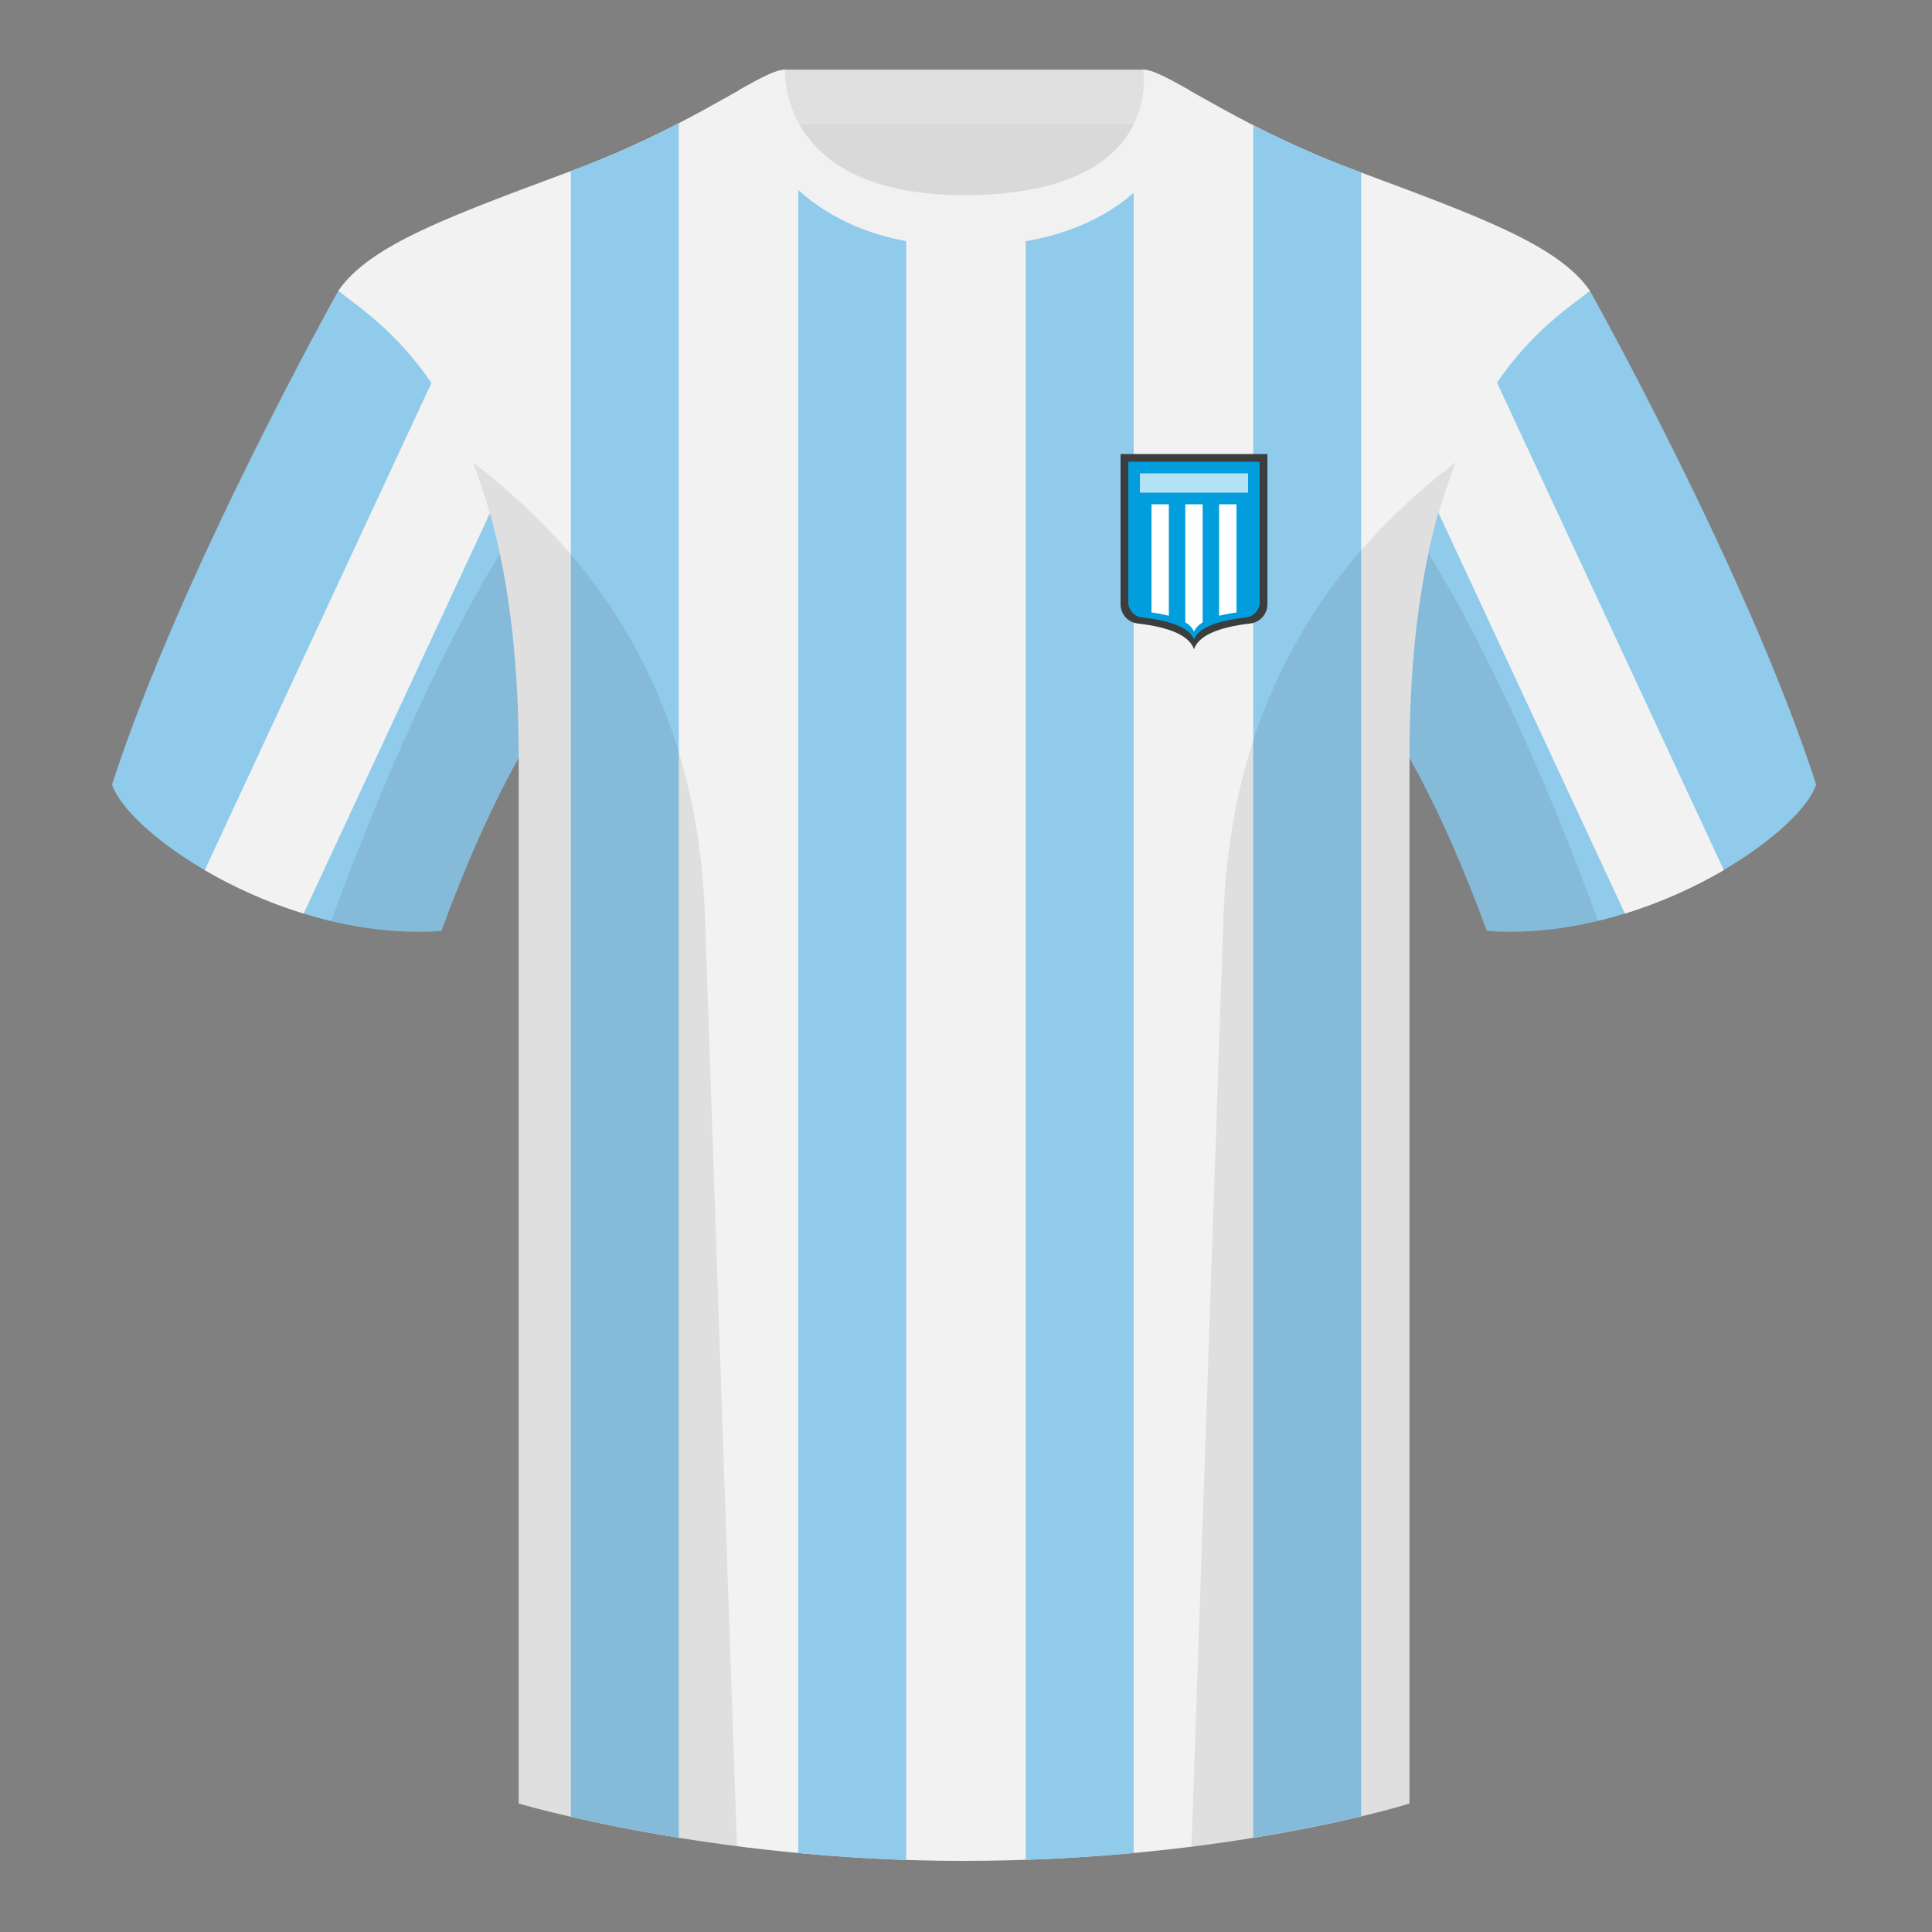
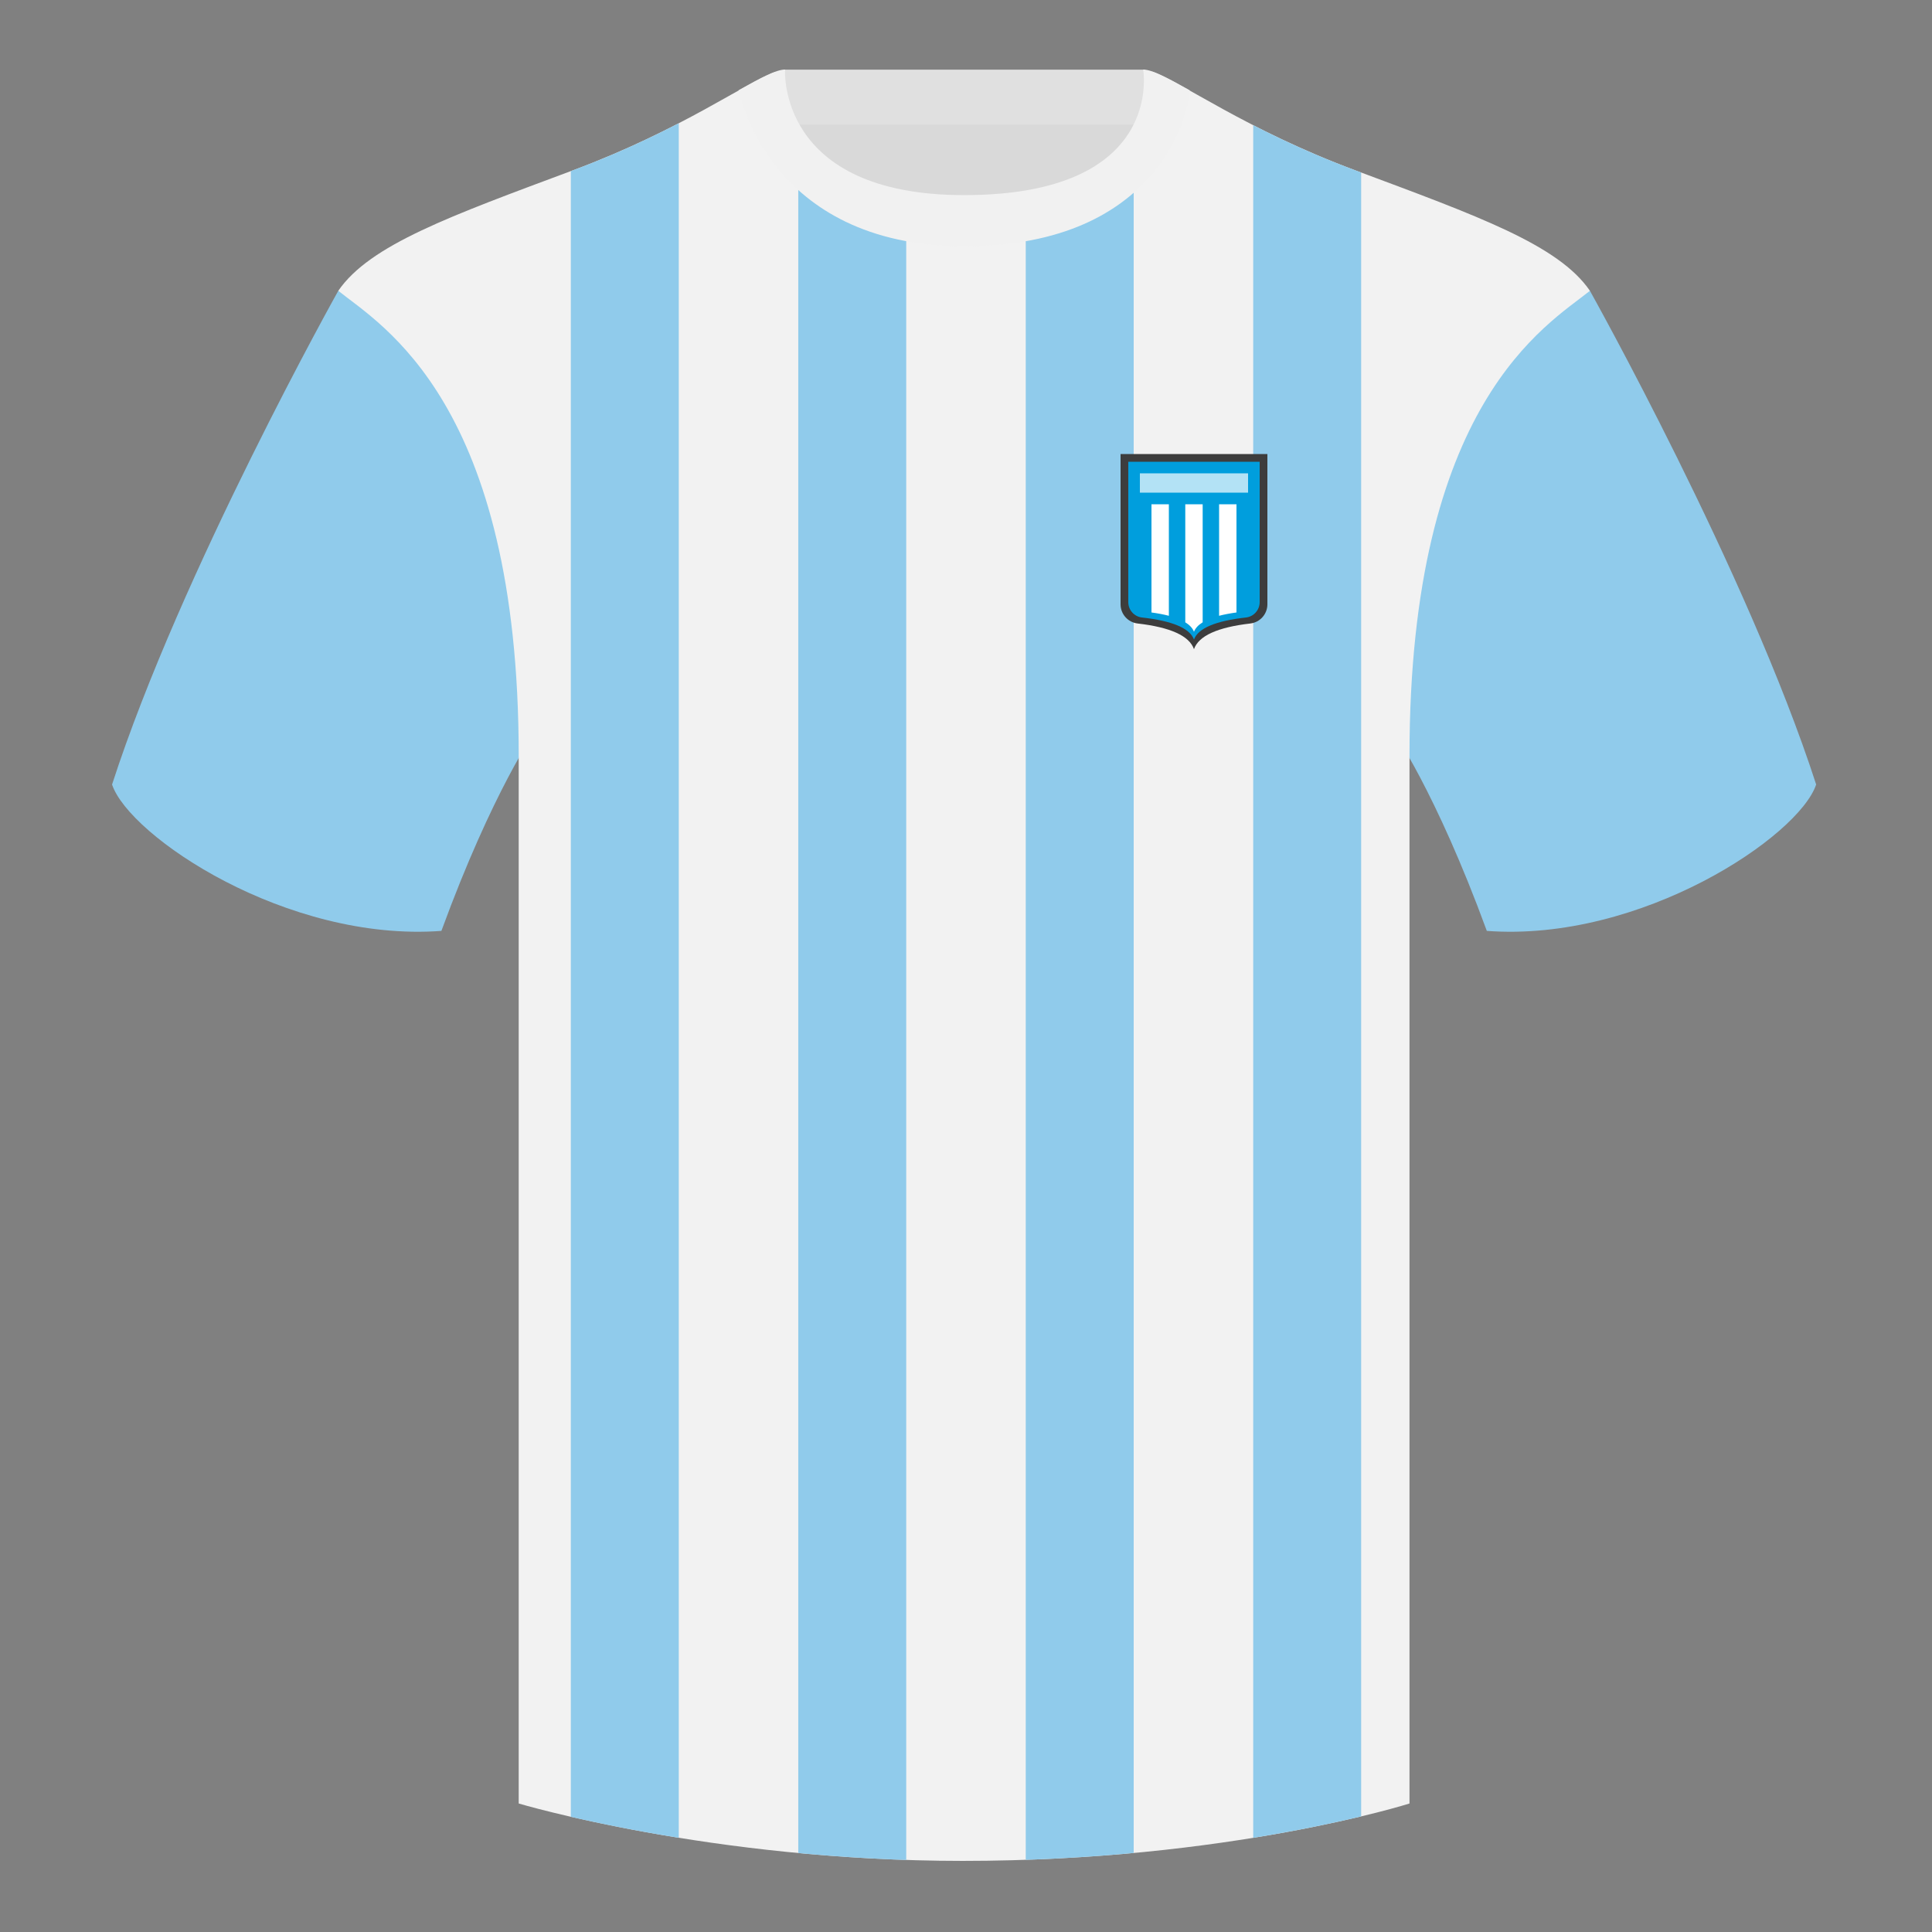
<svg xmlns="http://www.w3.org/2000/svg" width="500" height="500" viewBox="0 0 500 500">
  <rect x="0" y="0" width="500" height="500" fill="#808080" stroke="none" />
  <g fill="none" fill-rule="evenodd">
-     <path d="M0 0h500v500H0z" />
    <path fill="#D9D9D9" d="M203.003 109.223h93.643V21.928h-93.643z" />
    <path fill="#E0E0E0" d="M202.864 32.228h93.459v-14.2h-93.459z" />
    <path d="M29 203.029c4.445 13.375 45.208 40.86 85.232 37.885 13.34-36.4 24.46-52 24.46-52s2.963-95.085-51.144-113.655c0 0-40.763 72.8-58.547 127.77zm382.473-127.77s40.763 72.8 58.547 127.77c-4.445 13.375-45.208 40.86-85.232 37.885-13.34-36.4-24.46-52-24.46-52s-2.963-95.085 51.144-113.655" fill="#90CBEB" />
    <path d="M249.511 57.703c-50.082 0-47.798-39.469-48.743-39.14-7.516 2.619-24.133 14.937-52.438 25.495-31.873 11.885-52.626 19.315-60.782 31.2 11.115 8.915 46.694 28.97 46.694 120.345v271.14s49.658 14.855 114.885 14.855c68.929 0 115.648-14.855 115.648-14.855v-271.14c0-91.375 35.58-111.43 46.699-120.345-8.157-11.885-28.91-19.315-60.782-31.2-28.36-10.577-44.982-22.919-52.478-25.511-.927-.318 4.177 39.156-48.703 39.156z" fill="#F2F2F2" />
    <path d="M265.462 56.275c15.676-3.094 23.748-10.752 27.937-18.367v441.644a478.696 478.696 0 01-27.937 1.767V56.275zm58.867-23.88c7.325 3.753 16.071 7.824 26.363 11.662l1.573.587v425.441c-6.829 1.636-16.282 3.656-27.937 5.545V32.395zM234.532 481.353c-9.8-.327-19.156-.961-27.937-1.79V37.808c4.476 7.684 12.681 15.435 27.937 18.512v425.033zm-58.867-5.74c-11.44-1.846-20.936-3.816-27.937-5.43V44.282l.602-.224c10.751-4.01 19.815-8.274 27.335-12.164v443.719z" fill="#90CBEB" />
-     <path d="M113.823 94.436c7.259 9.195 12.409 20.354 16.061 31.735L78.581 236.438c-9.413-2.901-18.146-6.895-25.593-11.249l60.836-130.754zm271.467 0l60.836 130.754c-7.447 4.354-16.181 8.348-25.593 11.249l-51.304-110.267c3.652-11.381 8.803-22.54 16.061-31.735z" fill="#F2F2F2" />
    <path d="M307.852 23.345c-5.772-3.24-9.728-5.345-12.008-5.345 0 0 5.882 32.495-46.335 32.495-48.52 0-46.335-32.495-46.335-32.495-2.28 0-6.236 2.105-12.003 5.345 0 0 7.368 40.38 58.403 40.38 51.478 0 58.278-35.895 58.278-40.38z" fill="#F1F1F1" />
-     <path d="M413.584 238.323c-9.288 2.238-19.065 3.316-28.798 2.593-8.198-22.369-15.557-36.883-20.013-44.748v270.577s-21.102 6.71-55.866 11.11c-.182-.02-.363-.04-.544-.06 1.881-54.795 5.722-166.47 8.276-240.705 2.055-59.755 31.085-95.29 60.099-117.44-2.675 6.781-5.071 14.606-6.999 23.667 7.354 11.851 24.436 42.069 43.831 94.964.005.014.01.028.014.041zM190.717 477.795c-34.248-4.401-56.476-11.051-56.476-11.051V196.172c-4.456 7.867-11.814 22.379-20.01 44.743-9.633.716-19.309-.332-28.511-2.524a1.113 1.113 0 01.02-.097c19.377-52.847 36.305-83.066 43.61-94.944-1.929-9.075-4.328-16.912-7.006-23.701 29.014 22.15 58.044 57.685 60.099 117.44 2.554 74.235 6.396 185.91 8.276 240.705h-.002z" fill-opacity=".08" fill="#000" />
    <path d="M290 117.5h38v38.893c0 2.539-1.903 4.675-4.425 4.967-8.506.985-13.364 3.198-14.575 6.64-1.211-3.442-6.069-5.655-14.575-6.64-2.522-.292-4.425-2.428-4.425-4.967V117.5z" fill="#3D3D3D" />
    <path d="M292 119.5h34v36.336c0 2.038-1.532 3.75-3.558 3.975-7.859.874-12.34 2.771-13.442 5.689-1.103-2.918-5.583-4.815-13.442-5.689-2.026-.225-3.558-1.938-3.558-3.975V119.5z" fill="#009EDD" />
    <path fill="#FFF" opacity=".7" d="M295 122.5h28v5h-28z" />
    <path d="M311.25 130.5l.001 30.55c-1.138.703-1.888 1.52-2.251 2.45-.362-.93-1.112-1.747-2.25-2.45L306.75 130.5h4.5zm-8.75 0l.001 28.866c-1.31-.342-2.81-.629-4.5-.86L298 130.5h4.5zm17.5 0l-.001 28.007c-1.69.231-3.19.517-4.5.859L315.5 130.5h4.5z" fill="#FFF" />
  </g>
</svg>